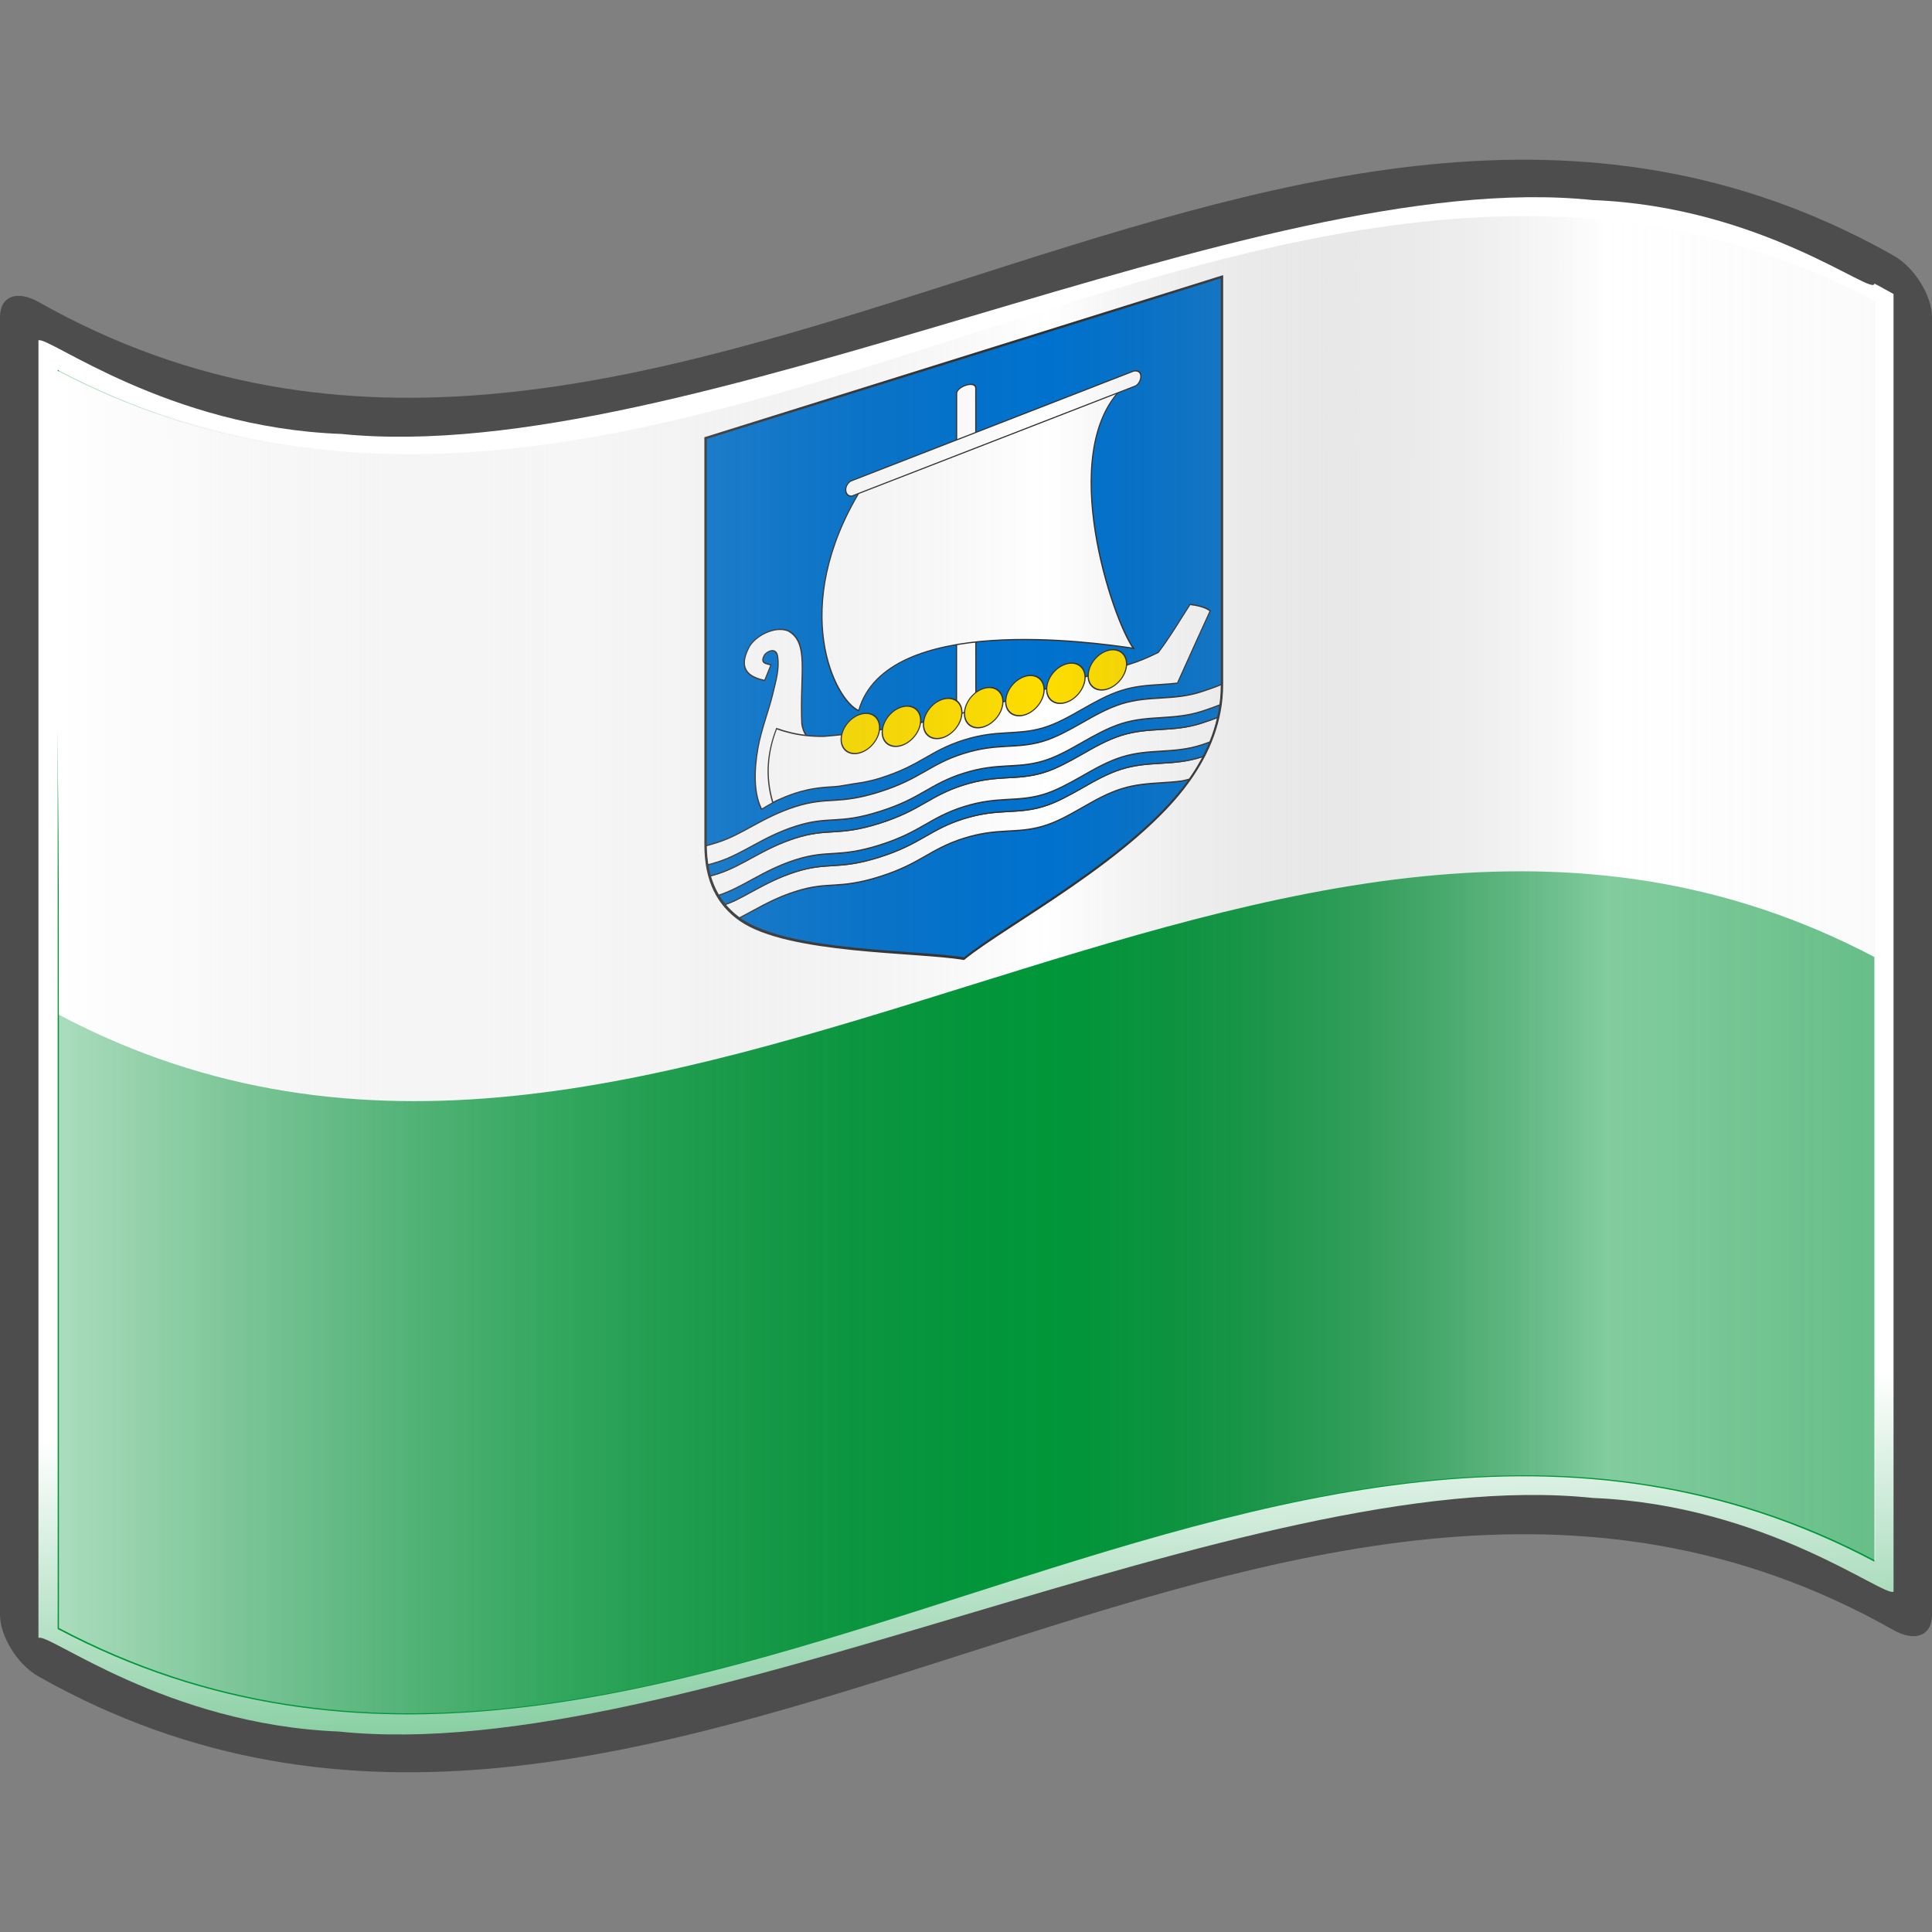
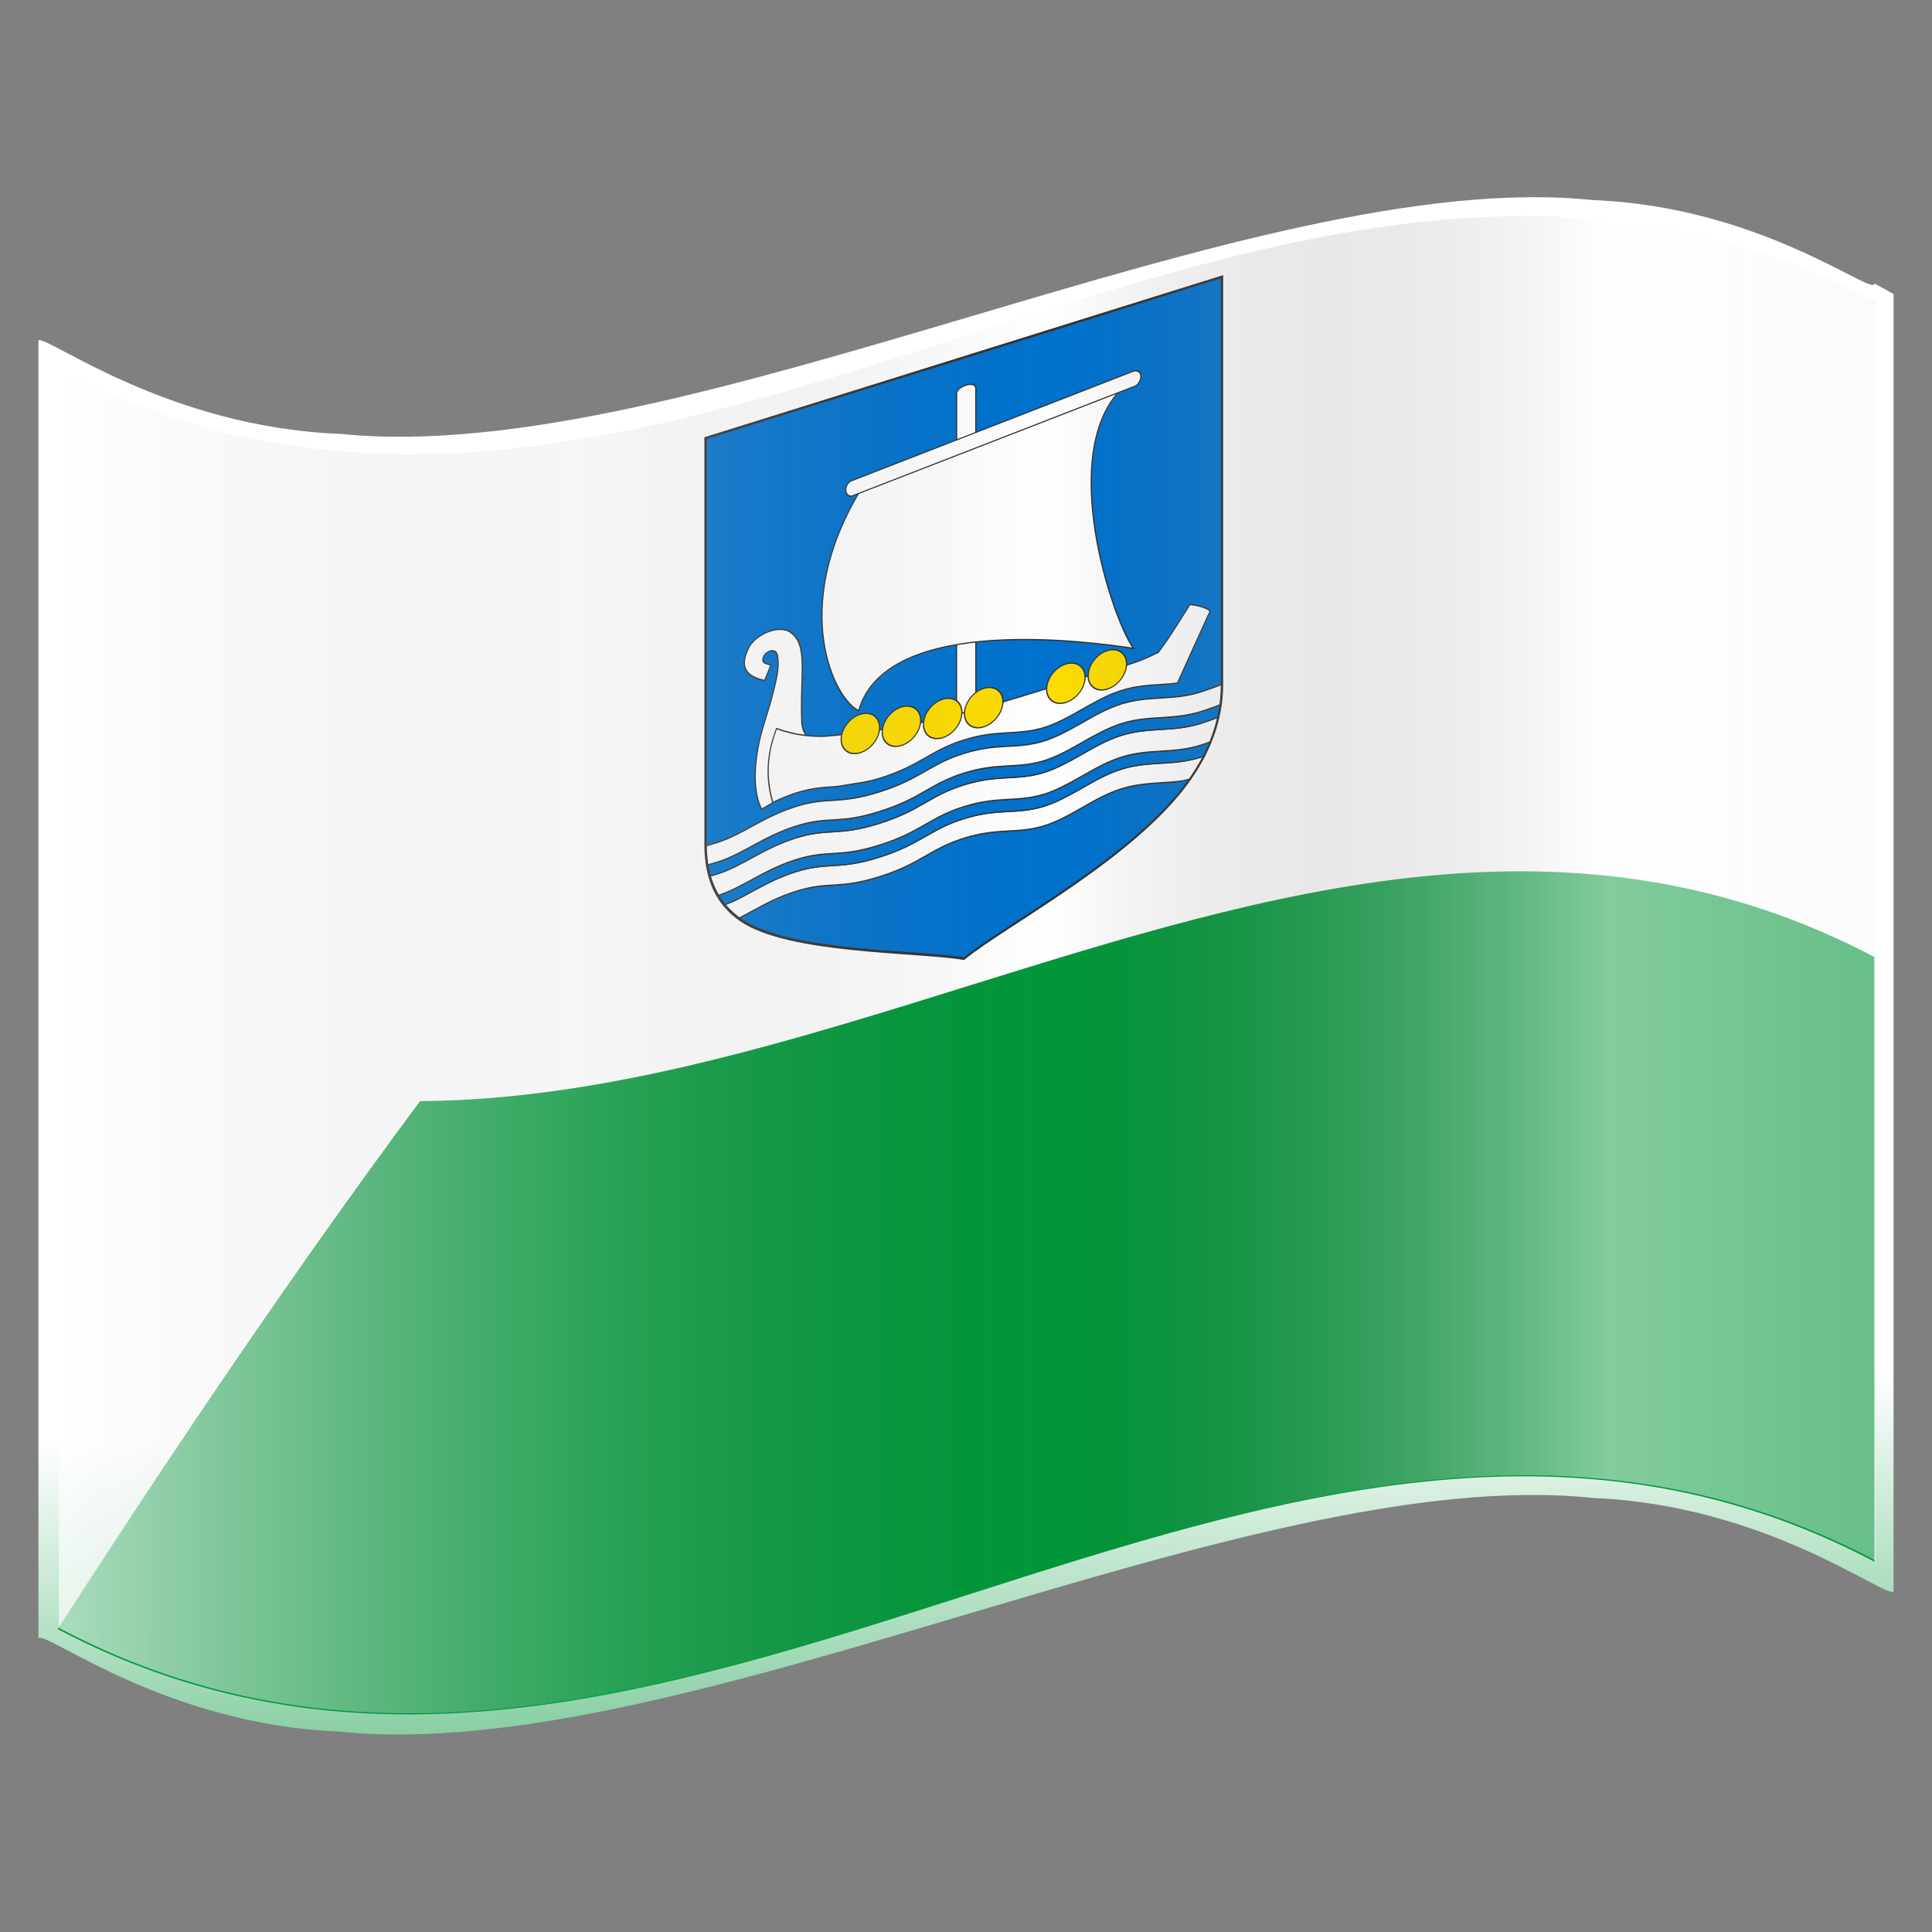
<svg xmlns="http://www.w3.org/2000/svg" xmlns:ns1="http://sodipodi.sourceforge.net/DTD/sodipodi-0.dtd" xmlns:ns2="http://www.inkscape.org/namespaces/inkscape" xmlns:ns3="http://ns.adobe.com/AdobeSVGViewerExtensions/3.0/" xmlns:xlink="http://www.w3.org/1999/xlink" version="1.0" width="48pt" height="48pt" viewBox="0 0 256 256" id="svg2" xml:space="preserve" ns1:version="0.32" ns2:version="1.1 (c68e22c387, 2021-05-23)" ns1:docname="Nuvola_Saare_flag.svg" ns2:output_extension="org.inkscape.output.svg.inkscape">
  <rect x="0" y="0" width="256" height="256" fill="#808080" stroke="none" />
  <ns1:namedview ns2:window-height="837" ns2:window-width="1600" ns2:pageshadow="2" ns2:pageopacity="0.0" guidetolerance="10.0" gridtolerance="10.0" objecttolerance="10.0" borderopacity="1.0" bordercolor="#666666" pagecolor="#ffffff" id="base" ns2:zoom="4.4370951" ns2:cx="29.86188" ns2:cy="33.017098" ns2:window-x="-8" ns2:window-y="-8" ns2:current-layer="g10578" showgrid="false" ns2:pagecheckerboard="1" ns2:document-units="pt" ns2:snap-bbox="true" ns2:snap-bbox-midpoints="true" ns2:window-maximized="1">
    <ns2:grid type="xygrid" id="grid3180" />
  </ns1:namedview>
  <defs id="defs271">
    <linearGradient gradientTransform="matrix(1.568,0,0,1.568,-69.826,15.227)" gradientUnits="userSpaceOnUse" id="linearGradient3309" y2="112.305" x2="126.189" y1="39.618" x1="126.189">
      <stop id="stop3297" offset="0" style="stop-color:#ffffff;stop-opacity:1" />
      <stop id="stop3299" offset="0.195" style="stop-color:#ffffff;stop-opacity:1" />
      <stop id="stop3301" offset="0.315" style="stop-color:#ffffff;stop-opacity:1" />
      <stop id="stop3303" offset="0.73" style="stop-color:#009739;stop-opacity:1" />
      <stop id="stop3305" offset="0.857" style="stop-color:#009739;stop-opacity:1" />
      <stop id="stop3307" offset="1" style="stop-color:#009739;stop-opacity:1" />
      <ns3:midPointStop offset="0" style="stop-color:#CF0000" />
      <ns3:midPointStop offset="0.5" style="stop-color:#CF0000" />
      <ns3:midPointStop offset="0.157" style="stop-color:#7C0000" />
      <ns3:midPointStop offset="0.5" style="stop-color:#7C0000" />
      <ns3:midPointStop offset="0.315" style="stop-color:#CF0000" />
      <ns3:midPointStop offset="0.5" style="stop-color:#CF0000" />
      <ns3:midPointStop offset="0.65" style="stop-color:#B80000" />
      <ns3:midPointStop offset="0.5" style="stop-color:#B80000" />
      <ns3:midPointStop offset="0.837" style="stop-color:#CF0000" />
      <ns3:midPointStop offset="0.5" style="stop-color:#CF0000" />
      <ns3:midPointStop offset="1" style="stop-color:#FF0000" />
    </linearGradient>
    <ns2:perspective ns1:type="inkscape:persp3d" ns2:vp_x="0 : 30 : 1" ns2:vp_y="0 : 1000 : 0" ns2:vp_z="60 : 30 : 1" ns2:persp3d-origin="30 : 20 : 1" id="perspective2630" />
    <linearGradient x1="87.397" y1="141.973" x2="240.947" y2="141.973" id="XMLID_22_" gradientUnits="userSpaceOnUse" gradientTransform="matrix(1.568,0,0,1.568,-129.371,-94.568)">
      <stop style="stop-color:#ffffff;stop-opacity:0.667" offset="0" id="stop139" />
      <stop style="stop-color:#d7d7d7;stop-opacity:0.219" offset="0.241" id="stop143" />
      <stop style="stop-color:#4d4d4d;stop-opacity:0" offset="0.459" id="stop145" />
      <stop style="stop-color:#ffffff;stop-opacity:0.51" offset="0.719" id="stop3696" />
      <stop style="stop-color:#f2f2f2;stop-opacity:0.4" offset="0.874" id="stop2807" />
      <stop style="stop-color:#ffffff;stop-opacity:0.624" offset="1" id="stop3694" />
      <ns3:midPointStop style="stop-color:#E9E9EF" offset="0" />
      <ns3:midPointStop style="stop-color:#E9E9EF" offset="0.5" />
      <ns3:midPointStop style="stop-color:#B1B1C5" offset="0.157" />
      <ns3:midPointStop style="stop-color:#B1B1C5" offset="0.5" />
      <ns3:midPointStop style="stop-color:#CECEDB" offset="0.315" />
      <ns3:midPointStop style="stop-color:#CECEDB" offset="0.5" />
      <ns3:midPointStop style="stop-color:#FFFFFF" offset="0.65" />
      <ns3:midPointStop style="stop-color:#FFFFFF" offset="0.5" />
      <ns3:midPointStop style="stop-color:#CECEDB" offset="0.837" />
      <ns3:midPointStop style="stop-color:#CECEDB" offset="0.5" />
      <ns3:midPointStop style="stop-color:#FFFF66" offset="1" />
    </linearGradient>
    <linearGradient x1="87.397" y1="141.973" x2="269.333" y2="141.973" id="linearGradient1945" xlink:href="#XMLID_22_" gradientUnits="userSpaceOnUse" gradientTransform="matrix(1.568,0,0,1.568,-129.371,-94.57)" />
    <linearGradient gradientTransform="matrix(1.568,0,0,1.568,-69.826,15.227)" gradientUnits="userSpaceOnUse" id="XMLID_17_" y2="112.305" x2="126.189" y1="39.618" x1="126.189">
      <stop id="stop18" offset="0" style="stop-color:#ef2b2d;stop-opacity:1;" />
      <stop id="stop20" offset="0.195" style="stop-color:#ef2b2d;stop-opacity:1;" />
      <stop id="stop22" offset="0.315" style="stop-color:#ef2b2d;stop-opacity:1;" />
      <stop id="stop24" offset="0.73" style="stop-color:#009e49;stop-opacity:1;" />
      <stop id="stop26" offset="0.857" style="stop-color:#009e49;stop-opacity:1;" />
      <stop id="stop28" offset="1" style="stop-color:#009e49;stop-opacity:1;" />
      <ns3:midPointStop offset="0" style="stop-color:#CF0000" />
      <ns3:midPointStop offset="0.5" style="stop-color:#CF0000" />
      <ns3:midPointStop offset="0.157" style="stop-color:#7C0000" />
      <ns3:midPointStop offset="0.5" style="stop-color:#7C0000" />
      <ns3:midPointStop offset="0.315" style="stop-color:#CF0000" />
      <ns3:midPointStop offset="0.5" style="stop-color:#CF0000" />
      <ns3:midPointStop offset="0.65" style="stop-color:#B80000" />
      <ns3:midPointStop offset="0.5" style="stop-color:#B80000" />
      <ns3:midPointStop offset="0.837" style="stop-color:#CF0000" />
      <ns3:midPointStop offset="0.5" style="stop-color:#CF0000" />
      <ns3:midPointStop offset="1" style="stop-color:#FF0000" />
    </linearGradient>
    <linearGradient ns2:collect="always" xlink:href="#XMLID_17_" id="linearGradient7085" x1="133.179" y1="151.139" x2="132.624" y2="123.214" gradientUnits="userSpaceOnUse" />
    <ns2:perspective id="perspective3421" ns2:persp3d-origin="372.04724 : 350.78739 : 1" ns2:vp_z="744.09448 : 526.18109 : 1" ns2:vp_y="0 : 1000 : 0" ns2:vp_x="0 : 526.18109 : 1" ns1:type="inkscape:persp3d" />
    <ns2:perspective id="perspective3447" ns2:persp3d-origin="372.04724 : 350.78739 : 1" ns2:vp_z="744.09448 : 526.18109 : 1" ns2:vp_y="0 : 1000 : 0" ns2:vp_x="0 : 526.18109 : 1" ns1:type="inkscape:persp3d" />
    <linearGradient ns2:collect="always" xlink:href="#linearGradient3309" id="linearGradient3824" x1="128" y1="66.105" x2="133.1" y2="202.094" gradientUnits="userSpaceOnUse" />
    <linearGradient ns2:collect="always" xlink:href="#XMLID_22_" id="linearGradient3842" gradientUnits="userSpaceOnUse" gradientTransform="matrix(1.568,0,0,1.568,-325.536,-80.631)" x1="87.397" y1="141.973" x2="269.333" y2="141.973" />
    <ns2:perspective ns1:type="inkscape:persp3d" ns2:vp_x="0 : 30 : 1" ns2:vp_y="0 : 1000 : 0" ns2:vp_z="60 : 30 : 1" ns2:persp3d-origin="30 : 20 : 1" id="perspective2630-6" />
    <ns2:perspective id="perspective3421-9" ns2:persp3d-origin="372.04724 : 350.78739 : 1" ns2:vp_z="744.09448 : 526.18109 : 1" ns2:vp_y="0 : 1000 : 0" ns2:vp_x="0 : 526.18109 : 1" ns1:type="inkscape:persp3d" />
    <ns2:perspective id="perspective3447-5" ns2:persp3d-origin="372.04724 : 350.78739 : 1" ns2:vp_z="744.09448 : 526.18109 : 1" ns2:vp_y="0 : 1000 : 0" ns2:vp_x="0 : 526.18109 : 1" ns1:type="inkscape:persp3d" />
  </defs>
  <g style="display:inline" id="layer2" />
  <g id="g2960" ns2:label="ombre" style="display:inline">
    <path id="path5924" style="fill:url(#linearGradient1945)" d="M 248.36,206.96 C 168.12,164.508 87.88,258.337 7.64,215.885 C 7.64,160.271 7.64,104.247 7.64,48.631 C 87.982,90.163 169.345,-2.031 248.36,40.115 C 248.36,95.73 248.36,151.345 248.36,206.96 z" ns1:nodetypes="ccccc" />
  </g>
-   <path id="path15" style="fill:#4d4d4d" d="M 248.361,32.472 C 167.272,-10.43 86.183,85.849 5.095,40.005 C 2.281,38.417 1.7853684e-05,39.213 1.7853684e-05,42.03 C 1.7853684e-05,99.343 1.7853684e-05,156.657 1.7853684e-05,213.971 C 1.7853684e-05,216.781 2.281,220.549 5.095,222.135 C 87.031,268.46 168.969,169.671 250.905,215.995 C 253.719,217.582 256,216.788 256,213.971 C 256,156.657 256,99.343 256,42.03 C 256,39.219 253.719,35.452 250.905,33.864 C 250.057,33.385 249.209,32.921 248.361,32.472 z " />
  <path id="path30" style="fill-opacity:1;fill:url(#linearGradient3824);opacity:1" d="M 248.361,37.567 C 248.361,39.421 233.469,27.362 211.051,26.513 C 188.635,24.161 158.696,33.019 128.599,41.939 C 98.502,50.839 68.251,59.83 45.21,57.499 C 22.17,56.646 6.343,44.472 5.095,45.1 C 5.095,49.976 5.095,212.163 5.095,217.041 C 6.33,216.239 22.002,228.522 44.893,229.436 C 67.783,231.835 97.892,222.867 128,213.929 C 158.11,204.999 188.219,196.072 211.108,198.491 C 233.999,199.424 249.671,211.702 250.905,210.9 C 250.905,206.023 250.905,43.835 250.905,38.959 C 249.631,38.237 248.361,37.567 248.361,37.567 z " />
  <polyline style="fill:none" points="0,256 0,0 256,0 256,256 " id="polyline3117" />
-   <path id="path45" style="fill:#009739;fill-opacity:1" d="M 248.361,206.931 C 168.12,164.479 87.882,258.307 7.643,215.858 C 7.643,160.243 7.643,104.627 7.643,49.012 C 87.882,91.462 168.122,-2.367 248.361,40.085 C 248.361,95.701 248.361,151.317 248.361,206.931 z " />
+   <path id="path45" style="fill:#009739;fill-opacity:1" d="M 248.361,206.931 C 168.12,164.479 87.882,258.307 7.643,215.858 C 87.882,91.462 168.122,-2.367 248.361,40.085 C 248.361,95.701 248.361,151.317 248.361,206.931 z " />
  <path id="path2632" style="fill:#ffffff;fill-opacity:1" d="M 248.529,126.897 C 168.289,84.444 88.05,176.912 7.811,134.464 C 7.811,78.848 7.131,104.486 7.131,48.871 C 87.37,91.321 168.29,-2.508 248.529,39.944 C 248.529,95.56 248.529,71.282 248.529,126.897 z" ns1:nodetypes="ccccc" />
  <g id="g10578" transform="matrix(4,0,0,4,708.775,-525.601)">
    <g id="g3231" transform="matrix(0.08,-0.025,0,0.08,-153.868,145.884)">
      <path id="rect2856" style="fill:#0072ce;fill-opacity:1;stroke:#323232;stroke-width:0.501;stroke-miterlimit:4;stroke-opacity:1" d="M 0.594,0.531 V 168.688 c -4.5425e-4,0.252 0.06,0.469 0.062,0.719 1.497,0.051 2.124,0.162 5.094,0.125 2.642,-0.033 5.107,-0.341 7.531,-0.781 2.424,-0.44 4.8,-1.019 7.281,-1.594 2.481,-0.575 5.061,-1.155 7.875,-1.594 2.814,-0.439 5.858,-0.751 9.281,-0.781 3.466,-0.03 6.29,0.274 8.844,0.719 2.554,0.445 4.851,1.05 7.25,1.656 2.399,0.606 4.905,1.203 7.906,1.656 3.002,0.453 6.482,0.764 10.844,0.75 4.362,-0.014 7.865,-0.343 10.844,-0.812 2.979,-0.47 5.458,-1.099 7.844,-1.719 2.386,-0.619 4.669,-1.224 7.25,-1.688 2.581,-0.463 5.465,-0.78 9.031,-0.781 3.566,-0.001 6.668,0.309 9.531,0.781 2.863,0.473 5.471,1.11 7.969,1.75 2.498,0.64 4.905,1.281 7.375,1.781 2.47,0.5 5.002,0.853 7.781,0.906 2.779,0.053 5.484,-0.261 8.156,-0.75 2.672,-0.489 5.312,-1.133 7.969,-1.812 2.657,-0.68 5.328,-1.389 8.062,-1.906 2.735,-0.518 5.533,-0.872 8.438,-0.875 2.905,-0.003 5.696,0.334 8.438,0.844 2.741,0.51 5.43,1.201 8.125,1.875 2.695,0.674 5.391,1.353 8.156,1.844 2.766,0.491 5.608,0.791 8.562,0.75 2.912,-0.041 5.19,-0.152 7.062,-0.312 0.51,-0.044 0.797,-0.107 1.25,-0.156 v -168.75 z" />
      <path id="path16281" style="fill:#ffffff;fill-opacity:1;fill-rule:evenodd;stroke:#323232;stroke-width:0.5;stroke-linecap:butt;stroke-linejoin:miter;stroke-miterlimit:4;stroke-dasharray:none;stroke-opacity:1" d="m 42.376,136.889 -0.095,-0.17 C 41.403,135.13 40.695,133.334 40.438,131 39.573,110.135 43.6,98.66 34.875,91.094 c -2.763,-2.011 -6.217,-2.575 -9.312,-2.125 -3.096,0.45 -5.81,1.902 -7.062,3.938 -5.18,8.42 1.52,12.951 6.531,15.656 l 2.625,-5.656 c -1.829,-1.145 -4.5,-1.957 -2.812,-4.75 0.835,-1.382 4.938,-2.16 5.562,2.094 0.816,5.557 -0.693,9.939 -2.062,15.188 -1.674,6.416 -4.717,13.097 -6.062,20.219 -1.747,9.249 -1.633,18.309 1.281,25.312 l 0.156,0.5 c 1.543,-0.458 3.602,-0.974 5.562,-1.469 1.96,-0.495 -0.398,0.094 0.594,-0.156 0.992,-0.25 1.859,-0.467 2.812,-0.719 L 46.25,142.156 c -1.367,-1.663 -2.77,-3.295 -3.874,-5.267 z" />
      <path id="path2848" style="fill:#ffffff;fill-opacity:1;fill-rule:evenodd;stroke:#323232;stroke-width:0.5;stroke-linecap:butt;stroke-linejoin:miter;stroke-miterlimit:4;stroke-dasharray:none;stroke-opacity:1" d="m 104.541,14.83 c -0.313,-3.176 7.847,-3.454 7.937,-0.036 l 0.036,138.904 -8.015,0.074 z" />
      <path id="path16301" style="fill:#ffffff;fill-opacity:1;fill-rule:evenodd;stroke:#323232;stroke-width:0.5;stroke-linecap:butt;stroke-linejoin:miter;stroke-miterlimit:4;stroke-dasharray:none;stroke-opacity:1" d="m 28.384,159.959 c 0.135,0.233 0.795,0.072 1.491,-0.115 2.443,-0.332 4.951,-0.631 7.844,-0.656 3.466,-0.03 6.29,0.274 8.844,0.719 2.554,0.445 4.851,1.019 7.25,1.625 0.608,0.153 1.372,0.286 2,0.438 4.974,0.695 7.237,1.061 10.094,1.531 2.11,0.19 3.979,0.446 6.656,0.438 4.362,-0.014 7.865,-0.312 10.844,-0.781 2.979,-0.47 5.458,-1.099 7.844,-1.719 2.386,-0.619 4.669,-1.224 7.25,-1.688 2.581,-0.463 5.465,-0.78 9.031,-0.781 3.566,-0.001 6.668,0.309 9.531,0.781 2.863,0.473 5.471,1.11 7.969,1.75 2.476,0.634 4.866,1.252 7.312,1.75 0.106,0.015 0.207,0.047 0.312,0.062 2.395,0.475 4.842,0.823 7.531,0.875 2.779,0.053 5.484,-0.261 8.156,-0.75 2.672,-0.489 5.312,-1.164 7.969,-1.844 2.657,-0.68 5.328,-1.357 8.062,-1.875 2.735,-0.518 5.533,-0.872 8.438,-0.875 2.905,-0.003 5.696,0.334 8.438,0.844 2.741,0.51 5.43,1.201 8.125,1.875 2.179,0.545 4.376,1.053 6.594,1.5 6.699,-12.809 9.634,-18.333 13.562,-25.688 -1.796,-2.075 -5.609,-4.122 -8.312,-5.25 -4.234,5.205 -8.007,10.545 -13.125,15.75 -4.377,0.787 -7.61,1.15 -12,1.188 -42.224,-2.006 -71.758,2.679 -126.156,-9.625 -2.795,-0.789 -5.239,-1.708 -7.587,-2.69 l -0.069,-0.029 c -4.296,-1.799 -8.138,-3.934 -12.312,-6.688 -3.705,8.498 -4.769,18.099 -1.594,29.938" />
      <path id="path15359" style="fill:#0072ce;fill-opacity:1;stroke:#323232;stroke-width:0.501;stroke-miterlimit:4;stroke-opacity:1" d="m 201.125,204.406 c -1.188,-0.13 -2.433,-0.107 -3.594,-0.312 -2.766,-0.491 -5.462,-1.17 -8.156,-1.844 -2.695,-0.674 -5.384,-1.334 -8.125,-1.844 -2.741,-0.51 -5.533,-0.847 -8.438,-0.844 -2.905,0.003 -5.703,0.326 -8.438,0.844 -2.735,0.518 -5.405,1.226 -8.062,1.906 -2.657,0.68 -5.297,1.354 -7.969,1.844 -2.672,0.489 -5.377,0.772 -8.156,0.719 -2.779,-0.053 -5.311,-0.406 -7.781,-0.906 -2.47,-0.5 -4.877,-1.141 -7.375,-1.781 -2.498,-0.64 -5.105,-1.277 -7.969,-1.75 -2.863,-0.473 -5.965,-0.782 -9.531,-0.781 -3.566,0.001 -6.45,0.318 -9.031,0.781 -2.581,0.463 -4.864,1.068 -7.25,1.688 -2.386,0.619 -4.865,1.249 -7.844,1.719 -2.979,0.47 -6.482,0.798 -10.844,0.812 -4.362,0.014 -7.842,-0.297 -10.844,-0.75 -3.002,-0.453 -5.507,-1.05 -7.906,-1.656 -2.399,-0.606 -4.696,-1.211 -7.25,-1.656 -2.554,-0.445 -5.378,-0.718 -8.844,-0.688 -3.423,0.03 -6.467,0.311 -9.281,0.75 -2.814,0.439 -5.394,1.019 -7.875,1.594 -2.13,0.494 -4.176,0.967 -6.25,1.375 0.303,0.32 0.532,0.686 0.844,1 19.827,19.972 73.838,35.876 92.438,44.938 17.117,-8.677 70.403,-19.81 93.062,-44.531 0.176,-0.193 0.295,-0.43 0.469,-0.625 z" />
      <path id="path15357" style="fill:#ffffff;fill-opacity:1;stroke:#323232;stroke-width:0.5;stroke-miterlimit:4;stroke-dasharray:none;stroke-opacity:1" d="m 206.875,196.719 c -0.307,0.006 -0.459,0.027 -0.781,0.031 -2.954,0.041 -5.797,-0.259 -8.562,-0.75 -2.766,-0.491 -5.462,-1.17 -8.156,-1.844 -2.695,-0.674 -5.384,-1.365 -8.125,-1.875 -2.741,-0.51 -5.533,-0.847 -8.438,-0.844 -2.905,0.003 -5.703,0.357 -8.438,0.875 -2.735,0.518 -5.405,1.226 -8.062,1.906 -2.657,0.68 -5.297,1.323 -7.969,1.812 -2.672,0.489 -5.377,0.803 -8.156,0.75 -2.779,-0.053 -5.311,-0.406 -7.781,-0.906 -2.47,-0.5 -4.877,-1.141 -7.375,-1.781 -2.498,-0.64 -5.105,-1.277 -7.969,-1.75 -2.863,-0.473 -5.965,-0.782 -9.531,-0.781 -3.566,10e-4 -6.45,0.318 -9.031,0.781 -2.581,0.463 -4.864,1.068 -7.25,1.688 -2.386,0.619 -4.865,1.249 -7.844,1.719 -2.979,0.47 -6.482,0.798 -10.844,0.812 -4.362,0.014 -7.842,-0.297 -10.844,-0.75 -3.002,-0.453 -5.507,-1.05 -7.906,-1.656 -2.399,-0.606 -4.696,-1.211 -7.25,-1.656 -2.554,-0.445 -5.378,-0.749 -8.844,-0.719 -3.423,0.03 -6.467,0.343 -9.281,0.781 -2.814,0.439 -5.394,1.019 -7.875,1.594 -2.481,0.575 -4.857,1.154 -7.281,1.594 -1.549,0.281 -3.195,0.365 -4.812,0.5 1.708,2.61 3.656,5.07 5.844,7.375 2.074,-0.408 4.12,-0.881 6.25,-1.375 2.481,-0.575 5.061,-1.155 7.875,-1.594 2.814,-0.439 5.858,-0.72 9.281,-0.75 3.466,-0.03 6.29,0.243 8.844,0.688 2.554,0.445 4.851,1.05 7.25,1.656 2.399,0.606 4.905,1.203 7.906,1.656 3.002,0.453 6.482,0.764 10.844,0.75 4.362,-0.014 7.865,-0.343 10.844,-0.812 2.979,-0.47 5.458,-1.099 7.844,-1.719 2.386,-0.619 4.669,-1.224 7.25,-1.688 2.581,-0.463 5.465,-0.78 9.031,-0.781 3.566,-0.001 6.668,0.309 9.531,0.781 2.863,0.473 5.471,1.11 7.969,1.75 2.498,0.64 4.905,1.281 7.375,1.781 2.47,0.5 5.002,0.853 7.781,0.906 2.779,0.053 5.484,-0.229 8.156,-0.719 2.672,-0.489 5.312,-1.164 7.969,-1.844 2.657,-0.68 5.328,-1.389 8.062,-1.906 2.735,-0.518 5.533,-0.841 8.438,-0.844 2.905,-0.003 5.696,0.334 8.438,0.844 2.741,0.51 5.43,1.17 8.125,1.844 2.695,0.674 5.391,1.353 8.156,1.844 1.161,0.206 2.406,0.182 3.594,0.312 2.137,-2.394 4.067,-4.961 5.75,-7.688 z" />
      <path id="path16249" style="fill:#0072ce;fill-opacity:1;stroke:#323232;stroke-width:0.501;stroke-miterlimit:4;stroke-opacity:1" d="m 209.625,191.594 c -1.169,0.055 -2.075,0.136 -3.531,0.156 -2.954,0.041 -5.797,-0.259 -8.562,-0.75 -2.766,-0.491 -5.462,-1.17 -8.156,-1.844 -2.695,-0.674 -5.384,-1.365 -8.125,-1.875 -2.741,-0.51 -5.533,-0.847 -8.438,-0.844 -2.905,0.003 -5.703,0.357 -8.438,0.875 -2.735,0.518 -5.405,1.226 -8.062,1.906 -2.657,0.68 -5.297,1.323 -7.969,1.812 -2.672,0.489 -5.377,0.803 -8.156,0.75 -2.779,-0.053 -5.311,-0.406 -7.781,-0.906 -2.47,-0.5 -4.877,-1.141 -7.375,-1.781 -2.498,-0.64 -5.105,-1.277 -7.969,-1.75 -2.863,-0.473 -5.965,-0.782 -9.531,-0.781 -3.566,0.001 -6.45,0.318 -9.031,0.781 -2.581,0.463 -4.864,1.068 -7.25,1.688 -2.386,0.619 -4.865,1.249 -7.844,1.719 -2.979,0.47 -6.482,0.798 -10.844,0.812 -4.362,0.014 -7.842,-0.297 -10.844,-0.75 -3.002,-0.453 -5.507,-1.05 -7.906,-1.656 -2.399,-0.606 -4.696,-1.211 -7.25,-1.656 -2.554,-0.445 -5.378,-0.749 -8.844,-0.719 -3.423,0.03 -6.467,0.343 -9.281,0.781 -2.814,0.439 -5.394,1.019 -7.875,1.594 -2.481,0.575 -4.857,1.154 -7.281,1.594 -2.404,0.436 -4.852,0.745 -7.469,0.781 0.817,1.615 1.671,3.213 2.656,4.719 1.617,-0.135 3.264,-0.219 4.812,-0.5 2.424,-0.44 4.8,-1.019 7.281,-1.594 2.481,-0.575 5.061,-1.155 7.875,-1.594 2.814,-0.439 5.858,-0.751 9.281,-0.781 3.466,-0.03 6.29,0.274 8.844,0.719 2.554,0.445 4.851,1.05 7.25,1.656 2.399,0.606 4.905,1.203 7.906,1.656 3.002,0.453 6.482,0.764 10.844,0.75 4.362,-0.014 7.865,-0.343 10.844,-0.812 2.979,-0.47 5.458,-1.099 7.844,-1.719 2.386,-0.619 4.669,-1.224 7.25,-1.688 2.581,-0.463 5.465,-0.78 9.031,-0.781 3.566,-0.001 6.668,0.309 9.531,0.781 2.863,0.473 5.471,1.11 7.969,1.75 2.498,0.64 4.905,1.281 7.375,1.781 2.47,0.5 5.002,0.853 7.781,0.906 2.779,0.053 5.484,-0.261 8.156,-0.75 2.672,-0.489 5.312,-1.133 7.969,-1.812 2.657,-0.68 5.328,-1.389 8.062,-1.906 2.735,-0.518 5.533,-0.872 8.438,-0.875 2.905,-0.003 5.696,0.334 8.438,0.844 2.741,0.51 5.43,1.201 8.125,1.875 2.695,0.674 5.391,1.353 8.156,1.844 2.766,0.491 5.608,0.791 8.562,0.75 0.322,-0.004 0.474,-0.025 0.781,-0.031 1.014,-1.643 1.92,-3.357 2.75,-5.125 z" />
      <path id="path16247" style="fill:#ffffff;fill-opacity:1;stroke:#323232;stroke-width:0.5;stroke-miterlimit:4;stroke-dasharray:none;stroke-opacity:1" d="m 212.781,182.469 c -1.815,0.148 -3.93,0.243 -6.688,0.281 -2.954,0.041 -5.797,-0.259 -8.562,-0.75 -2.766,-0.491 -5.462,-1.17 -8.156,-1.844 -2.695,-0.674 -5.384,-1.365 -8.125,-1.875 -2.741,-0.51 -5.533,-0.847 -8.438,-0.844 -2.905,0.003 -5.703,0.357 -8.438,0.875 -2.735,0.518 -5.405,1.226 -8.062,1.906 -2.657,0.68 -5.297,1.323 -7.969,1.812 -2.672,0.489 -5.377,0.803 -8.156,0.75 -2.779,-0.053 -5.311,-0.406 -7.781,-0.906 -2.47,-0.5 -4.877,-1.141 -7.375,-1.781 -2.498,-0.64 -5.105,-1.277 -7.969,-1.75 -2.863,-0.473 -5.965,-0.782 -9.531,-0.781 -3.566,0.001 -6.45,0.318 -9.031,0.781 -2.581,0.463 -4.864,1.068 -7.25,1.688 -2.386,0.619 -4.865,1.249 -7.844,1.719 -2.979,0.47 -6.482,0.798 -10.844,0.812 -4.362,0.014 -7.842,-0.297 -10.844,-0.75 -3.002,-0.453 -5.507,-1.05 -7.906,-1.656 -2.399,-0.606 -4.696,-1.211 -7.25,-1.656 -2.554,-0.445 -5.378,-0.749 -8.844,-0.719 -3.423,0.03 -6.467,0.343 -9.281,0.781 -2.814,0.439 -5.394,1.019 -7.875,1.594 -2.481,0.575 -4.857,1.154 -7.281,1.594 -2.424,0.44 -4.89,0.749 -7.531,0.781 -1.968,0.024 -2.091,-0.075 -3.375,-0.094 0.858,3.228 2.002,6.254 3.438,9.094 2.617,-0.037 5.065,-0.345 7.469,-0.781 2.424,-0.44 4.8,-1.019 7.281,-1.594 2.481,-0.575 5.061,-1.155 7.875,-1.594 2.814,-0.439 5.858,-0.751 9.281,-0.781 3.466,-0.03 6.29,0.274 8.844,0.719 2.554,0.445 4.851,1.05 7.25,1.656 2.399,0.606 4.905,1.203 7.906,1.656 3.002,0.453 6.482,0.764 10.844,0.75 4.362,-0.014 7.865,-0.343 10.844,-0.812 2.979,-0.47 5.458,-1.099 7.844,-1.719 2.386,-0.619 4.669,-1.224 7.25,-1.688 2.581,-0.463 5.465,-0.78 9.031,-0.781 3.566,-10e-4 6.668,0.309 9.531,0.781 2.863,0.473 5.471,1.11 7.969,1.75 2.498,0.64 4.905,1.281 7.375,1.781 2.47,0.5 5.002,0.853 7.781,0.906 2.779,0.053 5.484,-0.261 8.156,-0.75 2.672,-0.489 5.312,-1.133 7.969,-1.812 2.657,-0.68 5.328,-1.389 8.062,-1.906 2.735,-0.518 5.533,-0.872 8.438,-0.875 2.905,-0.003 5.696,0.334 8.438,0.844 2.741,0.51 5.43,1.201 8.125,1.875 2.695,0.674 5.391,1.353 8.156,1.844 2.766,0.491 5.608,0.791 8.562,0.75 1.456,-0.02 2.362,-0.101 3.531,-0.156 1.338,-2.849 2.361,-5.918 3.156,-9.125 z" />
      <path id="path16254" style="fill:#0072ce;fill-opacity:1;stroke:#323232;stroke-width:0.501;stroke-miterlimit:4;stroke-opacity:1" d="m 213.75,177.5 c -0.228,0.022 -0.352,0.042 -0.594,0.062 -1.872,0.161 -4.15,0.272 -7.062,0.312 -2.954,0.041 -5.797,-0.291 -8.562,-0.781 -2.766,-0.491 -5.462,-1.138 -8.156,-1.812 -2.695,-0.674 -5.384,-1.365 -8.125,-1.875 -2.741,-0.51 -5.533,-0.847 -8.438,-0.844 -2.905,0.003 -5.703,0.357 -8.438,0.875 -2.735,0.518 -5.405,1.195 -8.062,1.875 -2.657,0.68 -5.297,1.354 -7.969,1.844 -2.672,0.489 -5.377,0.803 -8.156,0.75 -2.779,-0.053 -5.311,-0.406 -7.781,-0.906 -2.47,-0.5 -4.877,-1.141 -7.375,-1.781 -2.498,-0.64 -5.105,-1.277 -7.969,-1.75 -2.863,-0.473 -5.965,-0.782 -9.531,-0.781 -3.566,0.001 -6.45,0.318 -9.031,0.781 -2.581,0.463 -4.864,1.068 -7.25,1.688 -2.386,0.619 -4.865,1.249 -7.844,1.719 -2.979,0.47 -6.482,0.767 -10.844,0.781 -4.362,0.014 -7.842,-0.266 -10.844,-0.719 -3.002,-0.453 -5.507,-1.081 -7.906,-1.688 -2.399,-0.606 -4.696,-1.211 -7.25,-1.656 -2.554,-0.445 -5.378,-0.718 -8.844,-0.688 -3.423,0.03 -6.467,0.343 -9.281,0.781 -2.814,0.439 -5.394,1.019 -7.875,1.594 -2.481,0.575 -4.857,1.123 -7.281,1.562 -2.424,0.44 -4.89,0.749 -7.531,0.781 -2.532,0.031 -2.909,-0.058 -4.344,-0.094 0.28,1.663 0.552,3.338 0.969,4.906 1.284,0.019 1.407,0.118 3.375,0.094 2.642,-0.033 5.107,-0.341 7.531,-0.781 2.424,-0.44 4.8,-1.019 7.281,-1.594 2.481,-0.575 5.061,-1.155 7.875,-1.594 2.814,-0.439 5.858,-0.751 9.281,-0.781 3.466,-0.03 6.29,0.274 8.844,0.719 2.554,0.445 4.851,1.05 7.25,1.656 2.399,0.606 4.905,1.203 7.906,1.656 3.002,0.453 6.482,0.764 10.844,0.75 4.362,-0.014 7.865,-0.343 10.844,-0.812 2.979,-0.47 5.458,-1.099 7.844,-1.719 2.386,-0.619 4.669,-1.224 7.25,-1.688 2.581,-0.463 5.465,-0.78 9.031,-0.781 3.566,-0.001 6.668,0.309 9.531,0.781 2.863,0.473 5.471,1.11 7.969,1.75 2.498,0.64 4.905,1.281 7.375,1.781 2.47,0.5 5.002,0.853 7.781,0.906 2.779,0.053 5.484,-0.261 8.156,-0.75 2.672,-0.489 5.312,-1.133 7.969,-1.812 2.657,-0.68 5.328,-1.389 8.062,-1.906 2.735,-0.518 5.533,-0.872 8.438,-0.875 2.905,-0.003 5.696,0.334 8.438,0.844 2.741,0.51 5.43,1.201 8.125,1.875 2.695,0.674 5.391,1.353 8.156,1.844 2.766,0.491 5.608,0.791 8.562,0.75 2.757,-0.038 4.873,-0.133 6.688,-0.281 0.397,-1.602 0.705,-3.282 0.969,-4.969 z" />
      <path id="path16252" style="fill:#ffffff;fill-opacity:1;stroke:#323232;stroke-width:0.5;stroke-miterlimit:4;stroke-dasharray:none;stroke-opacity:1" d="m 214.406,169.281 c -0.453,0.049 -0.74,0.112 -1.25,0.156 -1.872,0.161 -4.15,0.272 -7.062,0.312 -2.954,0.041 -5.797,-0.259 -8.562,-0.75 -2.766,-0.491 -5.462,-1.17 -8.156,-1.844 -2.695,-0.674 -5.384,-1.365 -8.125,-1.875 -2.741,-0.51 -5.533,-0.847 -8.438,-0.844 -2.905,0.003 -5.703,0.357 -8.438,0.875 -2.735,0.518 -5.405,1.226 -8.062,1.906 -2.657,0.68 -5.297,1.323 -7.969,1.812 -2.672,0.489 -5.377,0.803 -8.156,0.75 -2.779,-0.053 -5.311,-0.406 -7.781,-0.906 -2.47,-0.5 -4.877,-1.141 -7.375,-1.781 -2.498,-0.64 -5.105,-1.277 -7.969,-1.75 -2.863,-0.473 -5.965,-0.782 -9.531,-0.781 -3.566,0.001 -6.45,0.318 -9.031,0.781 -2.581,0.463 -4.864,1.068 -7.25,1.688 -2.386,0.619 -4.865,1.249 -7.844,1.719 -2.979,0.47 -6.482,0.798 -10.844,0.812 -4.362,0.014 -7.842,-0.297 -10.844,-0.75 -3.002,-0.453 -5.507,-1.05 -7.906,-1.656 -2.399,-0.606 -4.696,-1.211 -7.25,-1.656 -2.554,-0.445 -5.378,-0.749 -8.844,-0.719 -3.423,0.03 -6.467,0.343 -9.281,0.781 -2.814,0.439 -5.394,1.019 -7.875,1.594 -2.481,0.575 -4.857,1.154 -7.281,1.594 -2.424,0.44 -4.89,0.749 -7.531,0.781 -2.969,0.037 -3.597,-0.074 -5.094,-0.125 0.034,2.865 0.315,5.542 0.75,8.125 1.435,0.036 1.812,0.125 4.344,0.094 2.642,-0.033 5.107,-0.341 7.531,-0.781 2.424,-0.44 4.8,-0.987 7.281,-1.562 2.481,-0.575 5.061,-1.155 7.875,-1.594 2.814,-0.439 5.858,-0.751 9.281,-0.781 3.466,-0.03 6.29,0.243 8.844,0.688 2.554,0.445 4.851,1.05 7.25,1.656 2.399,0.606 4.905,1.234 7.906,1.688 3.002,0.453 6.482,0.733 10.844,0.719 4.362,-0.014 7.865,-0.312 10.844,-0.781 2.979,-0.47 5.458,-1.099 7.844,-1.719 2.386,-0.619 4.669,-1.224 7.25,-1.688 2.581,-0.463 5.465,-0.78 9.031,-0.781 3.566,-0.001 6.668,0.309 9.531,0.781 2.863,0.473 5.471,1.11 7.969,1.75 2.498,0.64 4.905,1.281 7.375,1.781 2.47,0.5 5.002,0.853 7.781,0.906 2.779,0.053 5.484,-0.261 8.156,-0.75 2.672,-0.489 5.312,-1.164 7.969,-1.844 2.657,-0.68 5.328,-1.357 8.062,-1.875 2.735,-0.518 5.533,-0.872 8.438,-0.875 2.905,-0.003 5.696,0.334 8.438,0.844 2.741,0.51 5.43,1.201 8.125,1.875 2.695,0.674 5.391,1.322 8.156,1.812 2.766,0.491 5.608,0.822 8.562,0.781 2.912,-0.041 5.19,-0.152 7.062,-0.312 0.241,-0.021 0.366,-0.041 0.594,-0.062 0.389,-2.492 0.646,-5.047 0.656,-7.781 z" />
      <path id="path1942" style="fill:#fedd00;fill-opacity:1;fill-rule:evenodd;stroke:#323232;stroke-width:0.5;stroke-linecap:butt;stroke-linejoin:miter;stroke-miterlimit:4;stroke-dasharray:none;stroke-opacity:1" d="m 72.655,142.877 c 0,4.393 -3.565,7.958 -7.958,7.958 -4.393,0 -7.958,-3.565 -7.958,-7.958 0,-4.393 3.565,-7.958 7.958,-7.958 4.393,0 7.958,3.565 7.958,7.958 z" />
      <path id="path2832" style="fill:#fedd00;fill-opacity:1;fill-rule:evenodd;stroke:#323232;stroke-width:0.5;stroke-linecap:butt;stroke-linejoin:miter;stroke-miterlimit:4;stroke-dasharray:none;stroke-opacity:1" d="m 89.66,145.21 c 0,4.393 -3.565,7.958 -7.958,7.958 -4.393,0 -7.958,-3.565 -7.958,-7.958 0,-4.393 3.565,-7.958 7.958,-7.958 4.393,0 7.958,3.565 7.958,7.958 z" />
      <path id="path2834" style="fill:#fedd00;fill-opacity:1;fill-rule:evenodd;stroke:#323232;stroke-width:0.5;stroke-linecap:butt;stroke-linejoin:miter;stroke-miterlimit:4;stroke-dasharray:none;stroke-opacity:1" d="m 106.728,147.319 c 0,4.393 -3.565,7.958 -7.958,7.958 -4.393,0 -7.958,-3.565 -7.958,-7.958 0,-4.393 3.565,-7.958 7.958,-7.958 4.393,0 7.958,3.565 7.958,7.958 z" />
      <path id="path2836" style="fill:#fedd00;fill-opacity:1;fill-rule:evenodd;stroke:#323232;stroke-width:0.5;stroke-linecap:butt;stroke-linejoin:miter;stroke-miterlimit:4;stroke-dasharray:none;stroke-opacity:1" d="m 123.71,148.136 c 0,4.393 -3.565,7.958 -7.958,7.958 -4.393,0 -7.958,-3.565 -7.958,-7.958 0,-4.393 3.565,-7.958 7.958,-7.958 4.393,0 7.958,3.565 7.958,7.958 z" />
-       <path id="path2838" style="fill:#fedd00;fill-opacity:1;fill-rule:evenodd;stroke:#323232;stroke-width:0.5;stroke-linecap:butt;stroke-linejoin:miter;stroke-miterlimit:4;stroke-dasharray:none;stroke-opacity:1" d="m 140.778,148.495 c 0,4.393 -3.565,7.958 -7.958,7.958 -4.393,0 -7.958,-3.565 -7.958,-7.958 0,-4.393 3.565,-7.958 7.958,-7.958 4.393,0 7.958,3.565 7.958,7.958 z" />
      <path id="path2840" style="fill:#fedd00;fill-opacity:1;fill-rule:evenodd;stroke:#323232;stroke-width:0.5;stroke-linecap:butt;stroke-linejoin:miter;stroke-miterlimit:4;stroke-dasharray:none;stroke-opacity:1" d="m 157.738,148.674 c 0,4.393 -3.565,7.958 -7.958,7.958 -4.393,0 -7.958,-3.565 -7.958,-7.958 0,-4.393 3.565,-7.958 7.958,-7.958 4.393,0 7.958,3.565 7.958,7.958 z" />
      <path id="path2842" style="fill:#fedd00;fill-opacity:1;fill-rule:evenodd;stroke:#323232;stroke-width:0.5;stroke-linecap:butt;stroke-linejoin:miter;stroke-miterlimit:4;stroke-dasharray:none;stroke-opacity:1" d="m 174.927,148.495 c 0,4.393 -3.565,7.958 -7.958,7.958 -4.393,0 -7.958,-3.565 -7.958,-7.958 0,-4.393 3.565,-7.958 7.958,-7.958 4.393,0 7.958,3.565 7.958,7.958 z" />
      <path id="path2852" style="fill:#ffffff;fill-opacity:1;fill-rule:evenodd;stroke:#323232;stroke-width:0.5;stroke-linecap:butt;stroke-linejoin:miter;stroke-miterlimit:4;stroke-dasharray:none;stroke-opacity:1" d="m 63.982,133.207 c 11.408,-36.94 97.324,2.161 113.8,9.775 -8.614,-14.46 -32.074,-91.219 -4.488,-109.408 L 65.021,41.827 c -30.215,39.899 -10.877,84.076 -1.039,91.38 z" />
      <path id="path2850" style="fill:#ffffff;fill-opacity:1;fill-rule:evenodd;stroke:#323232;stroke-width:0.5;stroke-linecap:butt;stroke-linejoin:miter;stroke-miterlimit:4;stroke-dasharray:none;stroke-opacity:1" d="M 60.729,37.119 177.951,28.175 c 4.644,0.736 2.959,6.53 0.189,6.447 L 61.081,43.492 C 57.932,42.615 57.788,38.047 60.729,37.119 Z" />
      <path id="path14465" style="fill:none;fill-opacity:1;stroke:#323232;stroke-width:1;stroke-miterlimit:4;stroke-dasharray:none;stroke-opacity:1" d="M 0.593,0.538 H 214.416 V 169.707 c -0.056,14.716 -5.39,26.187 -13.76,35.319 -22.66,24.721 -75.935,35.854 -93.052,44.531 C 89.004,240.496 34.983,224.592 15.157,204.62 6.032,195.428 0.565,183.992 0.593,168.673 Z" />
    </g>
  </g>
  <g style="display:inline" id="g3838" transform="translate(196.335,-14.109)">
    <path d="m 52.195,220.899 c -80.24,-42.452 -160.48,51.377 -240.72,8.925 0,-55.615 0,-111.23 0,-166.846 80.239,42.451 160.479,-51.377 240.72,-8.925 0,55.615 0,111.23 0,166.845 z" style="display:inline;fill:url(#linearGradient3842)" id="path3840" />
  </g>
</svg>